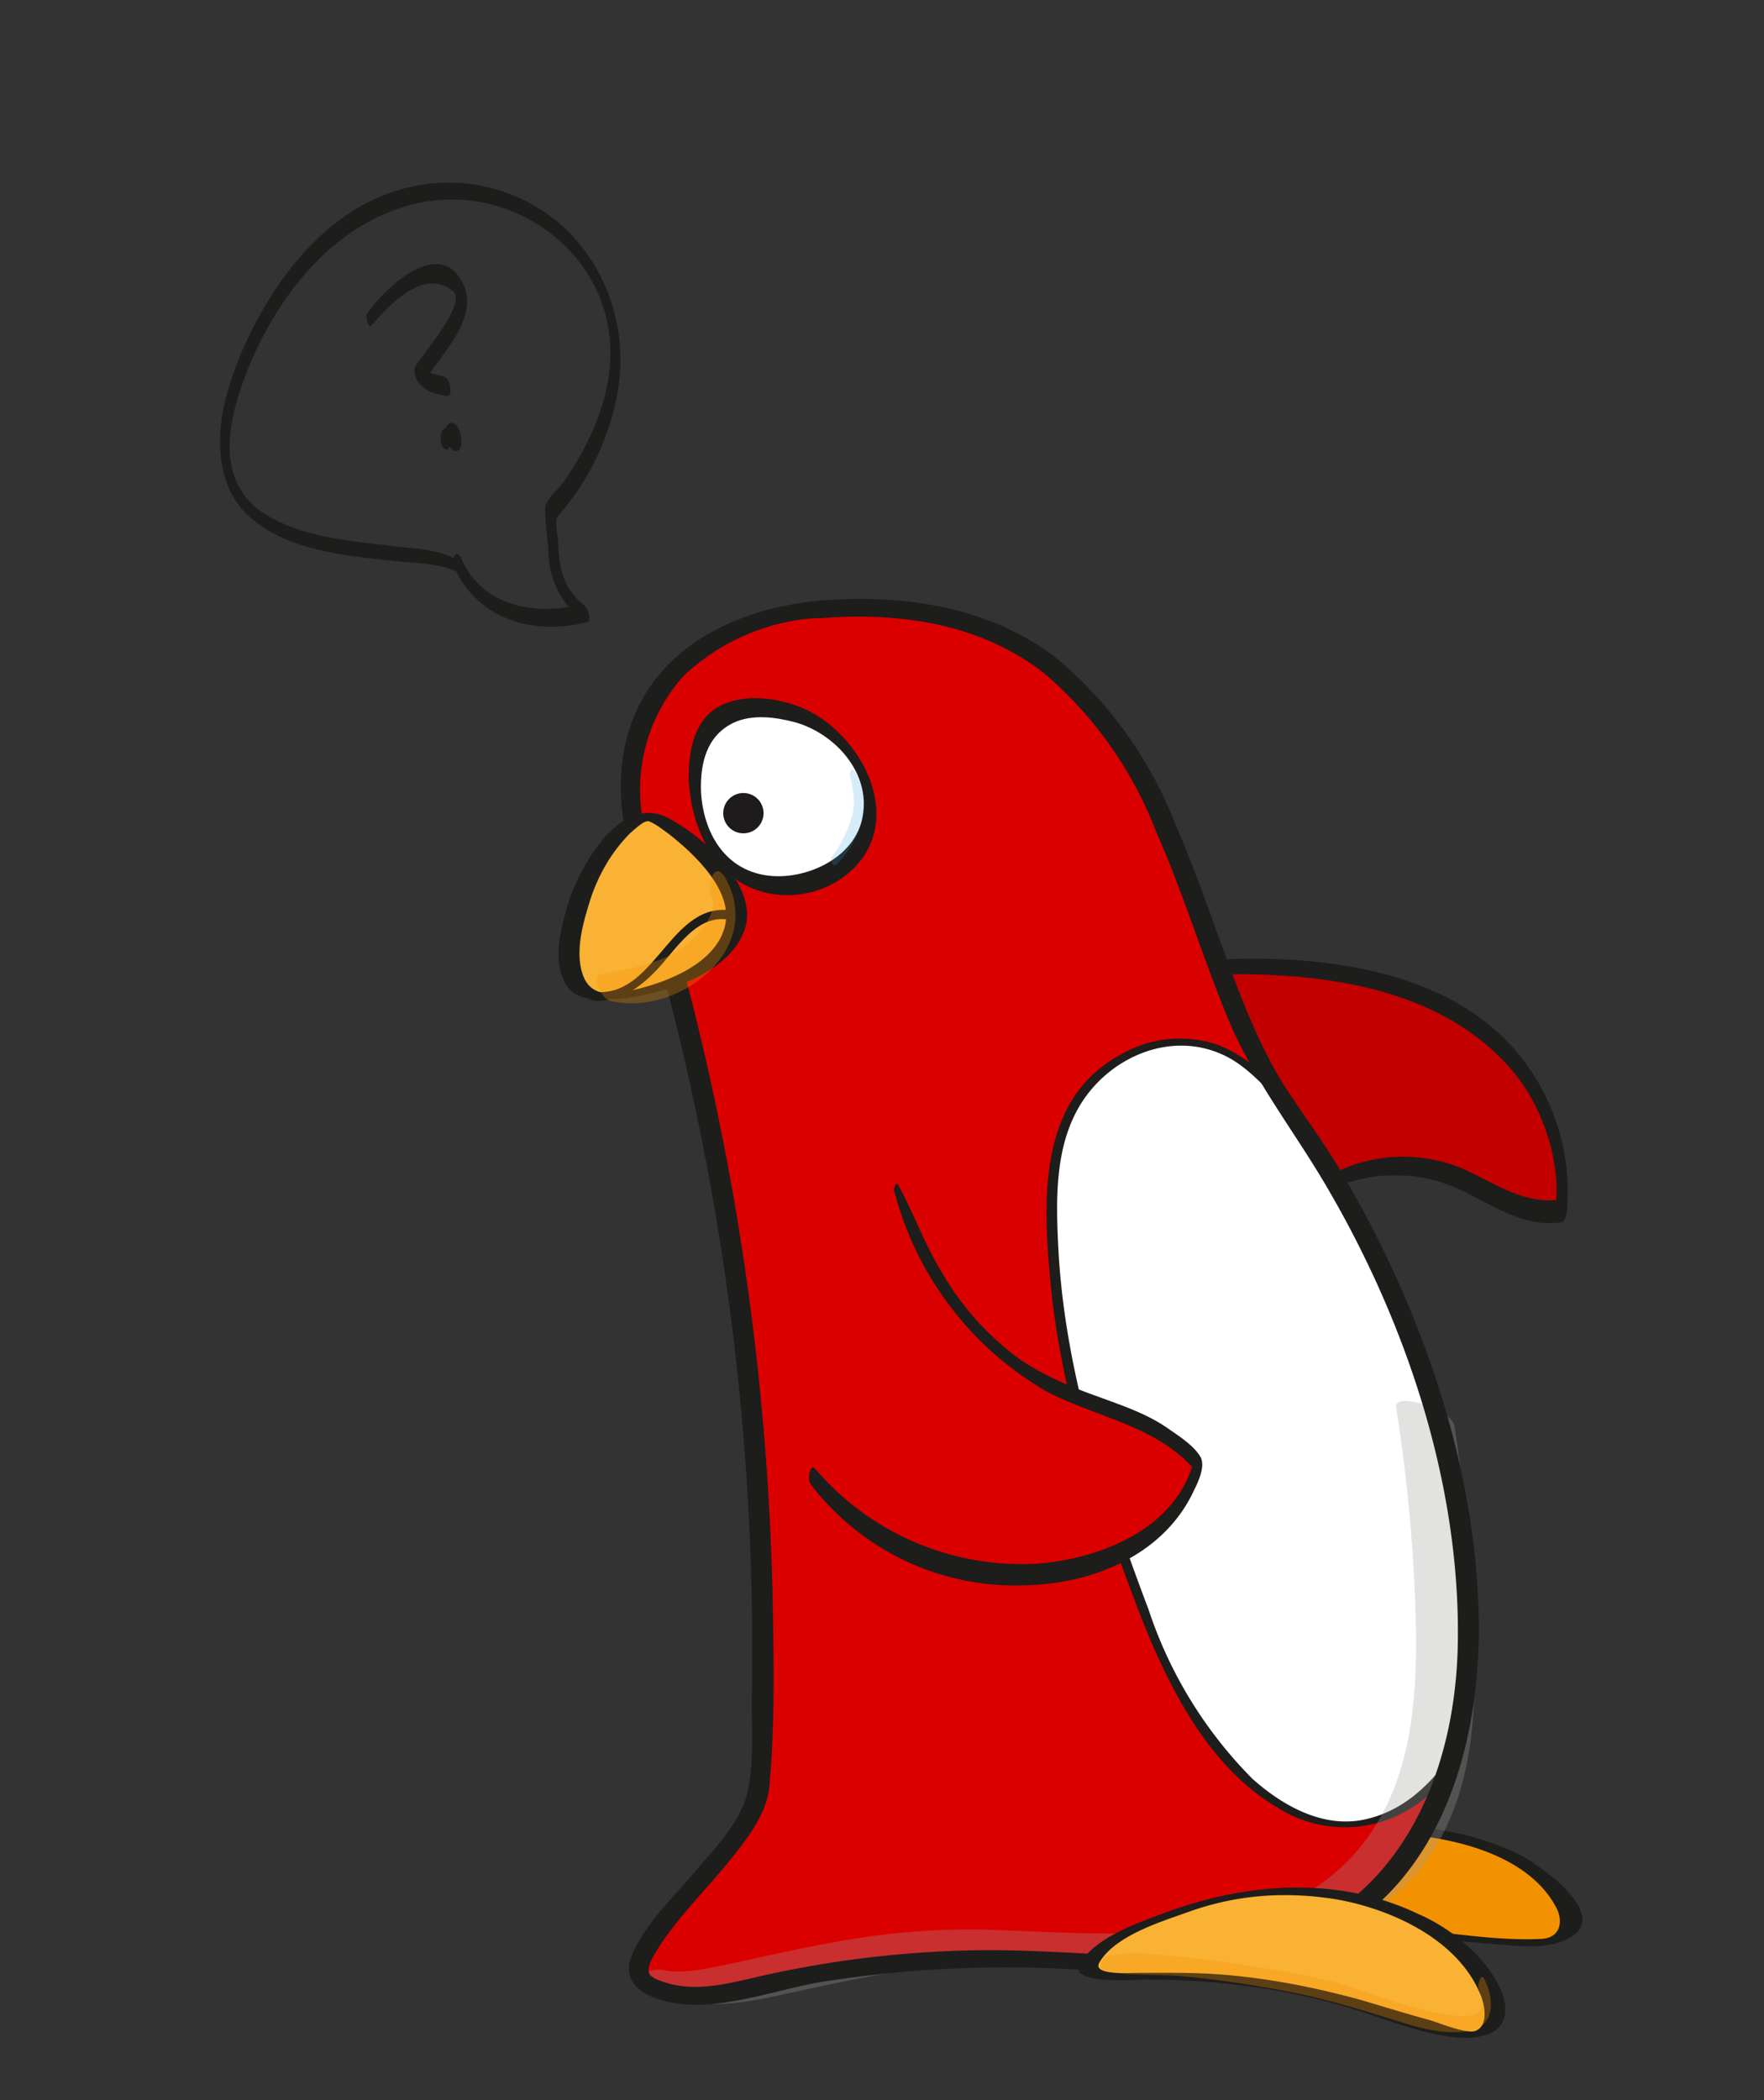
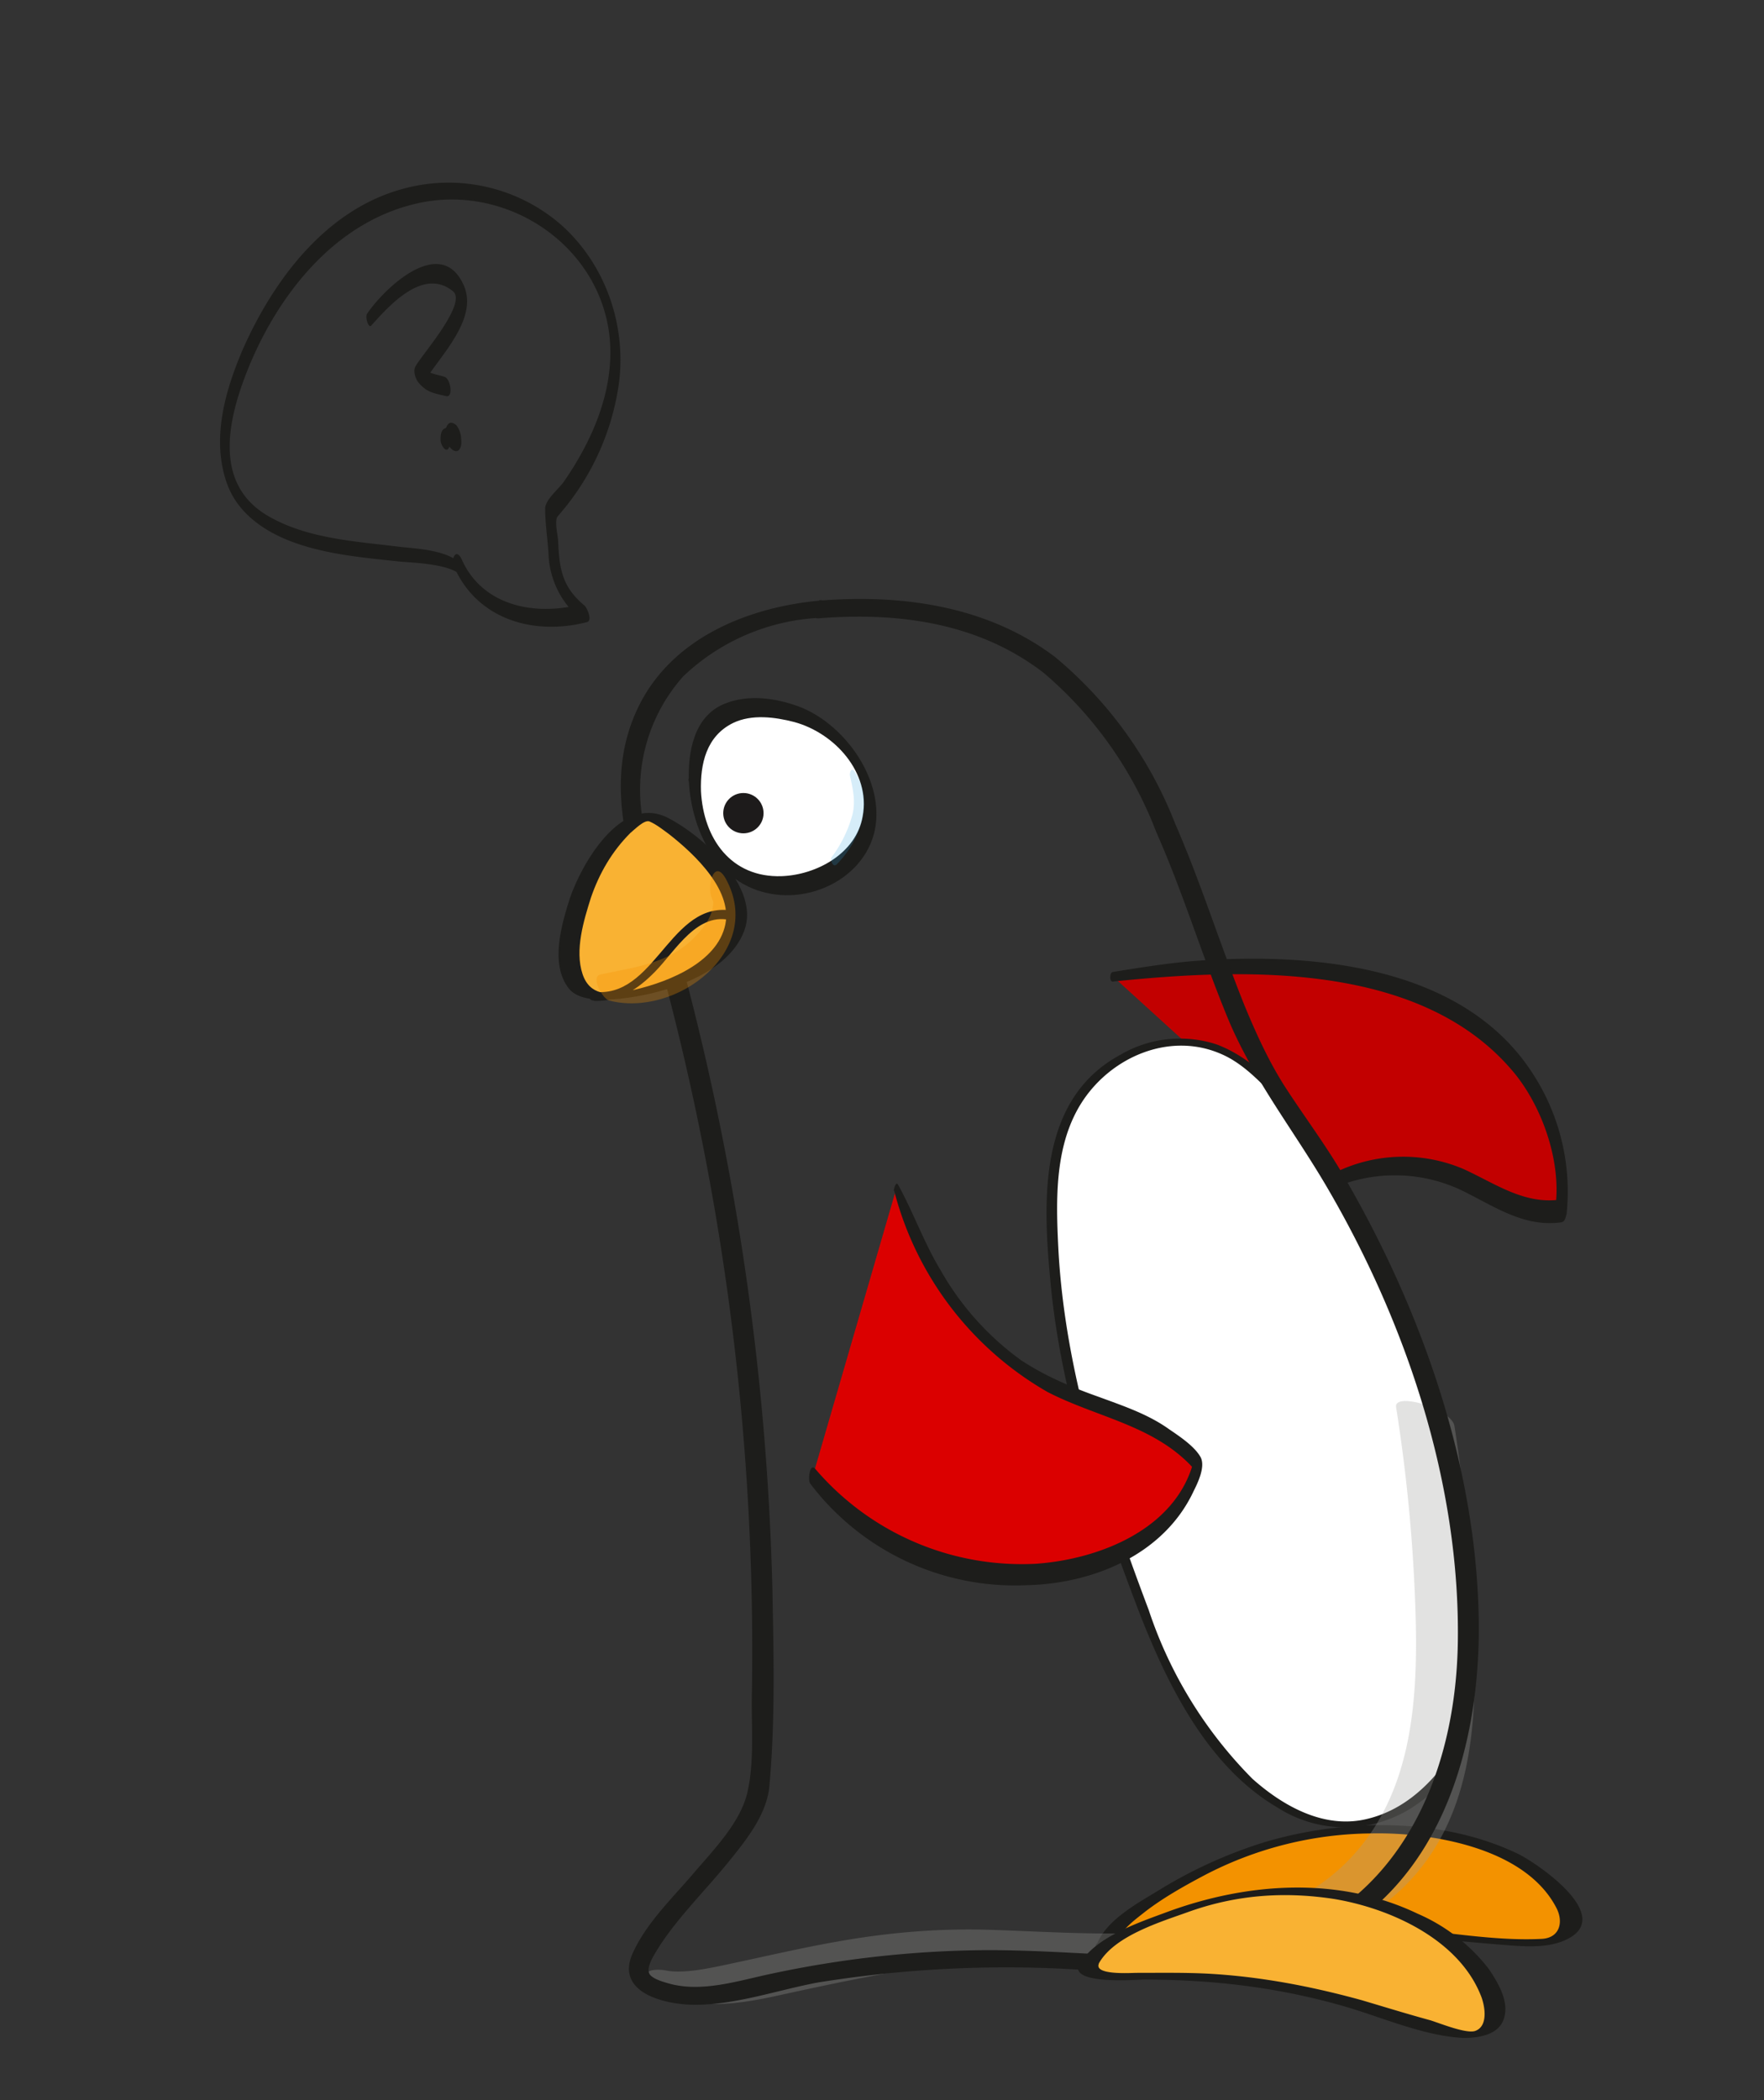
<svg xmlns="http://www.w3.org/2000/svg" aria-labelledby="title description" viewBox="0 0 420 500" xml:lang="en">
  <rect x="0" y="0" width="420" height="500" fill="#333333" stroke="none" />
  <title id="title">Opera Questioning Tux</title>
  <desc id="desc">Opera’s red “O” logo as Tux the Linux penguin looking questioning behind him.</desc>
  <path d="M265 232.5c116.7-15.6 106.7 55.8 106.7 55.8-17.4 2.8-25.2-19.2-53.6-7.5" fill="#c20000" />
  <path d="M264.9 233.7c31-3.2 74-5 96 22.2 6.8 8.6 10.9 21.5 9.4 31.7l1.2-2c-8.7 1.2-15.6-3.9-23.1-7.3a36.7 36.7 0 00-30.6.9c-1 .4-.7 3.7.5 3.3a37 37 0 0131.3 1.7c7.1 3.6 13.8 8 22.2 6.8.9-.2 1-1.4 1.2-2a51.5 51.5 0 00-7.8-33c-16.4-26-52-29.2-79.6-27.3-7 .5-13.7 1.6-20.6 2.7-.8 0-.9 2.3-.1 2.3z" fill="#1d1d1b" />
  <path d="M263.5 462.8c2-7 27.3-21.7 43.7-25 52.7-10.8 77.7 20.8 62.1 24.3-7.3 1.6-33.7-3.3-57.4-2.7-26.8.6-50 8.8-48.4 3.4z" fill="#f39200" />
  <path d="M265.9 462.5c1.1-3.2 4.3-5.4 6.8-7.4 4.3-3.3 9.1-6 14-8.6a87.2 87.2 0 0139.8-10c14.1-.3 36.5 3.3 44 17.6 1.8 3.3 1 7.2-3.3 7.5-11.5.6-23.5-1.8-35-2.6-13.9-1-27.7-.4-41.6 1.5-5.6.7-11.1 1.7-16.7 2.6-1.3.2-8.5 2-8-.7.2-.6-4.6-.7-5 .7-.8 4.2 11.6 1.7 13.2 1.5 14-2.1 27.7-4.5 41.8-4.5 13.5 0 26.9 1.7 40.3 2.8 5.7.4 12.7 1.4 17.8-1.7 9.5-5.8-8.3-17.7-12.3-19.7-18-8.8-41-8.6-60-3.1a110 110 0 00-25.9 11.7c-4.9 3-12.6 7.1-14.7 13-.4.9 4.3.6 4.8-.6z" fill="#1d1d1b" />
-   <path d="M195.1 145.1c-30.2 2.6-54.3 23.4-41.5 63.3a631 631 0 0127.2 216.7c-.8 14.4-37.8 41.6-26.7 47.3 19.5 10 29.3-11.1 115-4.8 106.7 8 94.8-125 36.7-204.9-27.5-38-24-125-110.7-117.6z" fill="#db0000" />
  <path d="M165.4 187.1c1.8 43.2 64.8 20.5 32.6-12.6-4.5-5-33.7-15.1-32.6 12.6z" fill="#fff" />
  <path d="M164 185.9c.7 12.6 7.3 25.6 21 27.1 10.6 1.2 22-5.6 23.5-16.6 1.6-11.7-8-24.5-18.6-28.3-5.6-2-12-2.8-17.5-.5-7.2 3-8.6 11.4-8.4 18.3 0 1.3 3 5.1 2.9 2.5-.2-6.6 1.3-13.2 7.7-16.3 4.4-2.1 9.9-1.4 14.5-.2 9.6 2.6 18.2 12 16.3 22.4-1.5 8.9-11 14-19.3 14.3-12.1.4-18.6-9-19.2-20.2-.1-1.3-3-5.2-3-2.5z" fill="#1d1d1b" />
  <circle cx="177" cy="193.6" fill="#1d1b1b" r="4.8" />
  <path d="M199 206c5.7-5.6 9.4-15.2 4.4-22.4-.8-1-1.2.6-1 1.2.7 3.2 1.3 5.8.6 9a30 30 0 01-5 10.3c-.4.5.3 2.4 1 1.8z" fill="#36a9e1" opacity=".2" />
  <defs>
    <path d="M195.1 145.1c-30.2 2.6-54.3 23.4-41.5 63.3a631 631 0 0127.2 216.7c-.8 14.4-37.8 41.6-26.7 47.3 19.5 10 29.3-11.1 115-4.8 106.7 8 94.8-125 36.7-204.9-27.5-38-24-125-110.7-117.6z" id="a" />
  </defs>
  <clipPath id="b">
    <use href="#a" overflow="visible" />
  </clipPath>
  <g clip-path="url(#b)">
    <path d="M272.3 383.4c-15.2-40-24.5-74.4-21-107.9 2.3-20.7 29.2-38.6 48.7-19.2 25.8 24.8 63.8 74.3 61.7 107.6-5.2 84-60.3 96.1-89.4 19.5z" fill="#fff" />
    <path d="M273.5 383.3c-10.4-27.6-19.9-56.2-21.5-85.8-.6-11.9-1-25.1 5.8-35.4 7.1-10.7 21-16.5 33.1-11.1 5.5 2.4 9.8 7.3 14 11.6a281.3 281.3 0 0133.7 42c12.5 19.2 23.5 40.7 21.5 64a114.2 114.2 0 01-11.8 44.4c-4.8 9-12.3 17.5-22.6 20-10.2 2.6-20.1-2.9-27.5-9.5a103 103 0 01-24.7-40.2c-.3-1-2.8-.9-2.4.2 6.7 17.3 16.3 37 33 46.8a29.7 29.7 0 0033.5-.9c14.5-10.3 20.2-30.2 23.2-46.8 2-10.6 3.1-21.6 1-32.3-2-10.8-6.7-21.2-11.9-30.9a259.8 259.8 0 00-38.4-52.8c-6.3-6.8-12.8-14.5-21.7-17.9a28 28 0 00-23 2.4c-19.7 10.6-18.5 34.8-16.7 54 2.5 27 11.4 53.2 21 78.4.3 1 2.8.9 2.4-.2z" fill="#1d1d1b" />
  </g>
  <path d="M213.4 283c23.8 61 53 43.4 71.8 65.5-6.9 30.3-63.6 38.8-91.7 3" fill="#db0000" />
  <path d="M212.9 283.5a77.6 77.6 0 0036.5 47.9c12 6.2 26 8 35.3 18.8l-.4-2.7c-4 16.4-22.3 23.7-37.6 24.8a64.7 64.7 0 01-52.6-22.6c-1.3-1.5-1.8 2.6-1.2 3.5a61.2 61.2 0 0051.7 24.2c15.9-.4 32.6-7.4 39.6-22.4 1-2 2.8-5.7 1.7-8-1.4-2.6-5-5-7.5-6.7-5-3.6-11-5.6-16.7-7.7-6.5-2.3-12.7-4.9-18.5-8.7a67.2 67.2 0 01-19.2-21.4c-4-6.6-6.5-13.8-10.2-20.5-.5-.8-1 1.1-1 1.5z" fill="#1d1d1b" />
  <path d="M163.4 476.5c7.8 1.5 15.6 0 23.2-1.7 12.4-2.7 24.7-5.3 37.2-7 13.5-1.7 27-.2 40.6 0 29.6.7 65.2-2.4 79.8-32.5 8.1-16.7 7.3-36.8 6.3-54.8a399 399 0 00-4.2-41c-.7-4.1-14.4-8.2-13.9-4.5 2.7 17 4.3 34.4 4.7 51.6.4 19.4-1.3 40.2-15 55.2-20.6 22.5-57.6 18.6-85 17.7-12.9-.5-25.2.5-38 2.8-8.5 1.5-17 3.5-25.5 5.3-4.7 1-11 2.4-15.2 1.5-1.6-.3-6-.4-4 2.4 1.9 2.7 5.9 4.3 9 5z" fill="#9d9d9c" opacity=".3" />
  <path d="M195.1 143c-17.2 1.6-35.3 9-43.2 25.5-7.8 16.3-2.9 33 2 49.2A622 622 0 01179 404.1c-.1 7.1.6 15.3-1 22.4-1.6 7.5-8.5 14.3-13.3 20-4.9 5.7-10.8 11.4-14 18.4-4.4 9.5 7.5 12.4 14.8 12.4 9.8 0 19.6-3.5 29.2-5.3a281 281 0 0163.3-3c19.2 1 37.7 2.2 55.6-6.1 28.7-13.4 38.4-45.4 38.5-74.8 0-37.3-13-74.8-31.4-106.8-4.5-8-10-15.2-14.9-22.8-3.8-6-6.7-12.4-9.4-18.9-5.8-14.4-10.4-29.3-16.6-43.5a97.6 97.6 0 00-28.5-39.6c-16-12.2-36.5-15.1-56.2-13.5-3 .2-3.1 4.5 0 4.2 18.9-1.5 38 1.1 53.4 13a93.6 93.6 0 0126.8 37.9c6.3 14.2 10.8 29.1 16.7 43.5 6 14.9 15.7 27 23.8 40.8 19 32.4 31.9 70.8 31.3 108.7-.5 31.3-13.7 62.5-46 71.8-8.7 2.5-18 3.2-27 2.9-13.5-.4-26.8-1.6-40.2-1.5a252 252 0 00-50.2 5.6c-7.7 1.6-16.3 4.5-24.2 2.4-1.4-.4-3.7-1-4.7-2.1-1.4-1.7 1.5-5.6 2.3-7 4.6-7 10.8-13.1 16.1-19.6 4.3-5.3 9.4-11.5 10-18.5 1.4-15.5 1-31.4.7-47a635 635 0 00-19.7-141.7C160.7 222.7 155 209 153 195a40.6 40.6 0 019.7-34 50.7 50.7 0 0132.3-13.9c3.1-.3 3.2-4.5 0-4.2z" fill="#1d1d1b" />
  <path d="M259.2 467.7c3-6.4 27.8-16.7 42.6-17.4 47.6-2 63.2 33.1 49.1 34-6.6.4-28.6-8.8-49.2-12-23.3-3.8-45 .5-42.5-4.6z" fill="#f9b233" />
  <path d="M261.6 467.5c3.7-6.7 15-10 21.6-12.4 11.3-4 22.6-4.8 34.4-3 13.3 2.2 29.5 9.5 34.9 22.8 1 2.3 2 7.4-1.2 8.6-2 .8-8.2-1.7-10.7-2.5-5.5-1.5-11-3.2-16.4-4.8-12-3.3-24-5.6-36.4-6.3-5.7-.3-11.4-.2-17.2-.2-1.3 0-10 .6-9-2.1.4-1-4.4-1-4.8.2-1.8 4.8 13.7 3.5 15.6 3.5 15.8 0 30.8 1.7 46 5.9 9.7 2.6 20 7.5 30.1 8 3.5 0 8.2-.7 9.5-4.4 1.5-4.1-1.3-8.7-3.5-12a43 43 0 00-17-13.2c-18.8-9-40.6-7.4-59.6-.4-6.7 2.5-17.4 6-21.1 12.8-.4.7 4.1.6 4.8-.5z" fill="#1d1d1b" />
-   <path d="M352 473.3c1 3.1 2 5.7-1.8 6.5-2.8.5-5.9-.2-8.6-.7-6.6-1.3-13-3.7-19.3-5.8-8-2.7-16.5-4-24.9-5.3-5.9-1-11.9-1.8-17.9-2.3-5.2-.5-11-1.4-16.2.2-.8.2-1.8 2.9-.6 3.2 5.9 1.5 12.6.8 18.8 1.4 7.6.7 15.2 1.8 22.8 3.2 8.5 1.5 16.4 3.7 24.7 6.3 6.5 2 14.4 5 21.3 3.4 6-1.3 5.3-8.3 3-12.4-.6-1.3-1.6 1.6-1.3 2.3z" fill="#f39200" opacity=".3" />
  <path d="M138.2 213.8c3.7-11.7 12.6-20 17.2-19.2 4.5.9 22.1 15.9 19.9 25.4-3 12.4-27.9 19.7-35.5 16.5-5.1-2.2-5.3-11-1.6-22.7z" fill="#f9B233" />
  <path d="M140.7 213.7c2-5.8 5-11 9.4-15.4 1-.8 3.4-3.3 4.6-2.7 1.6.7 3.1 1.9 4.6 3 6 4.7 15.7 13.7 13.2 22.3-2.5 9-15 13.5-23.1 15.1-4.6 1-9 1-10.7-4.1-1.9-5.7.3-12.8 2-18.2.2-.6-4.6-1.2-5 .1-2 6.3-4.8 15.7-.3 21.5 2.5 3.2 8.5 2.8 12 2.5 10-1 25.8-5.5 29.8-16.2 3.9-10.4-10-22.7-18.2-26.9-11.2-5.7-20.6 11.2-23.3 19.1-.2.6 4.5 1.2 5-.1zm.7 24.6c6 .2 10.5-2.8 14.6-7 4.9-5 10.1-14.5 18.4-12.1 1.3.4 3.5-1.5 1.7-2-16-4.6-19.3 19.6-33.7 19-1.4-.1-3 2-1 2z" fill="#1d1d1b" />
  <path d="M145 238.2c16 4.2 37.2-11.9 27.8-29-2.8-5-4.6 1.8-3.3 4.7l.3.7c.1.3 0 .9-.1 1.5-.6 3-2.7 5.4-4.7 7.4-6 6-14.2 6.8-22 8.5-2.5.5.5 5.8 2 6.2z" fill="#f39200" opacity=".3" />
  <path d="M111.7 138.4c-.6-7.3-11-7.6-16.4-8.2-10.5-1.3-21.9-1.9-31.2-7.2-14-7.9-9.6-24.3-4.5-36.5 7.5-17.7 21.2-34.4 40.8-38.3 20.3-4 41.2 9.6 44.5 30.2 2 13-3.4 25.8-10.6 36.2-1.2 1.8-4.6 4.4-4.5 6.6 0 3.5.6 7.2.8 10.7a21 21 0 008.2 15.9l-.6-3.9c-10.8 2.8-23.4.4-28.3-10.8-1.3-2.7-2.6-.1-1.8 1.8 5.5 12.6 19 16.5 31.7 13.2 1.3-.4 0-3.3-.6-3.9-5.3-4.4-6-8.6-6.3-15.1 0-1.5-1-5.1-.1-6.2A60.4 60.4 0 00147.4 91c1.7-13.8-3.3-28-13.6-37.3a40.8 40.8 0 00-38-8.7c-18.3 5-30.7 21.7-38 38.2-4.2 9.8-7.5 21.3-3.8 31.8 2.6 7.4 9.3 11.8 16.4 14.3 8 2.8 16.5 3.5 24.8 4.4 3 .3 14.1.5 15.2 4.4.2.7 1.3 1.5 1.3.2zM88.4 77.5c4.5-5 12.4-13.8 19.4-8.2 3.6 2.8-7.3 15.1-8.8 17.8-.7 1-.2 2.8.5 3.8 2 2.5 3.7 2.7 6.7 3.4 1.8.5 1.1-4.2-.4-4.6-2.2-.7-3.8-.6-5.3-2.6l.5 3.8c3.7-6.1 13-15 9.4-23-5.4-12.1-18.8.6-23 6.8-.5.7.3 3.6 1 2.8zm18 23.8l-.1.4-.2.2-.4.2c-.8.6-.8 1.8-.8 2.6 0 .7.4 1.7 1 2.2.8.6 1.1-.5 1.2-1l-.1.4v.1h.1c-.1 0-.1 0 0 0 .3 0 .2 0-.2-.2l.4.5c.5.5 1.2 1 1.9.5.7-.7.7-1.8.6-2.7 0-1-.4-2.3-1.1-3.2-.7-.7-1.7-1-2.2 0z" fill="#1d1d1b" />
</svg>